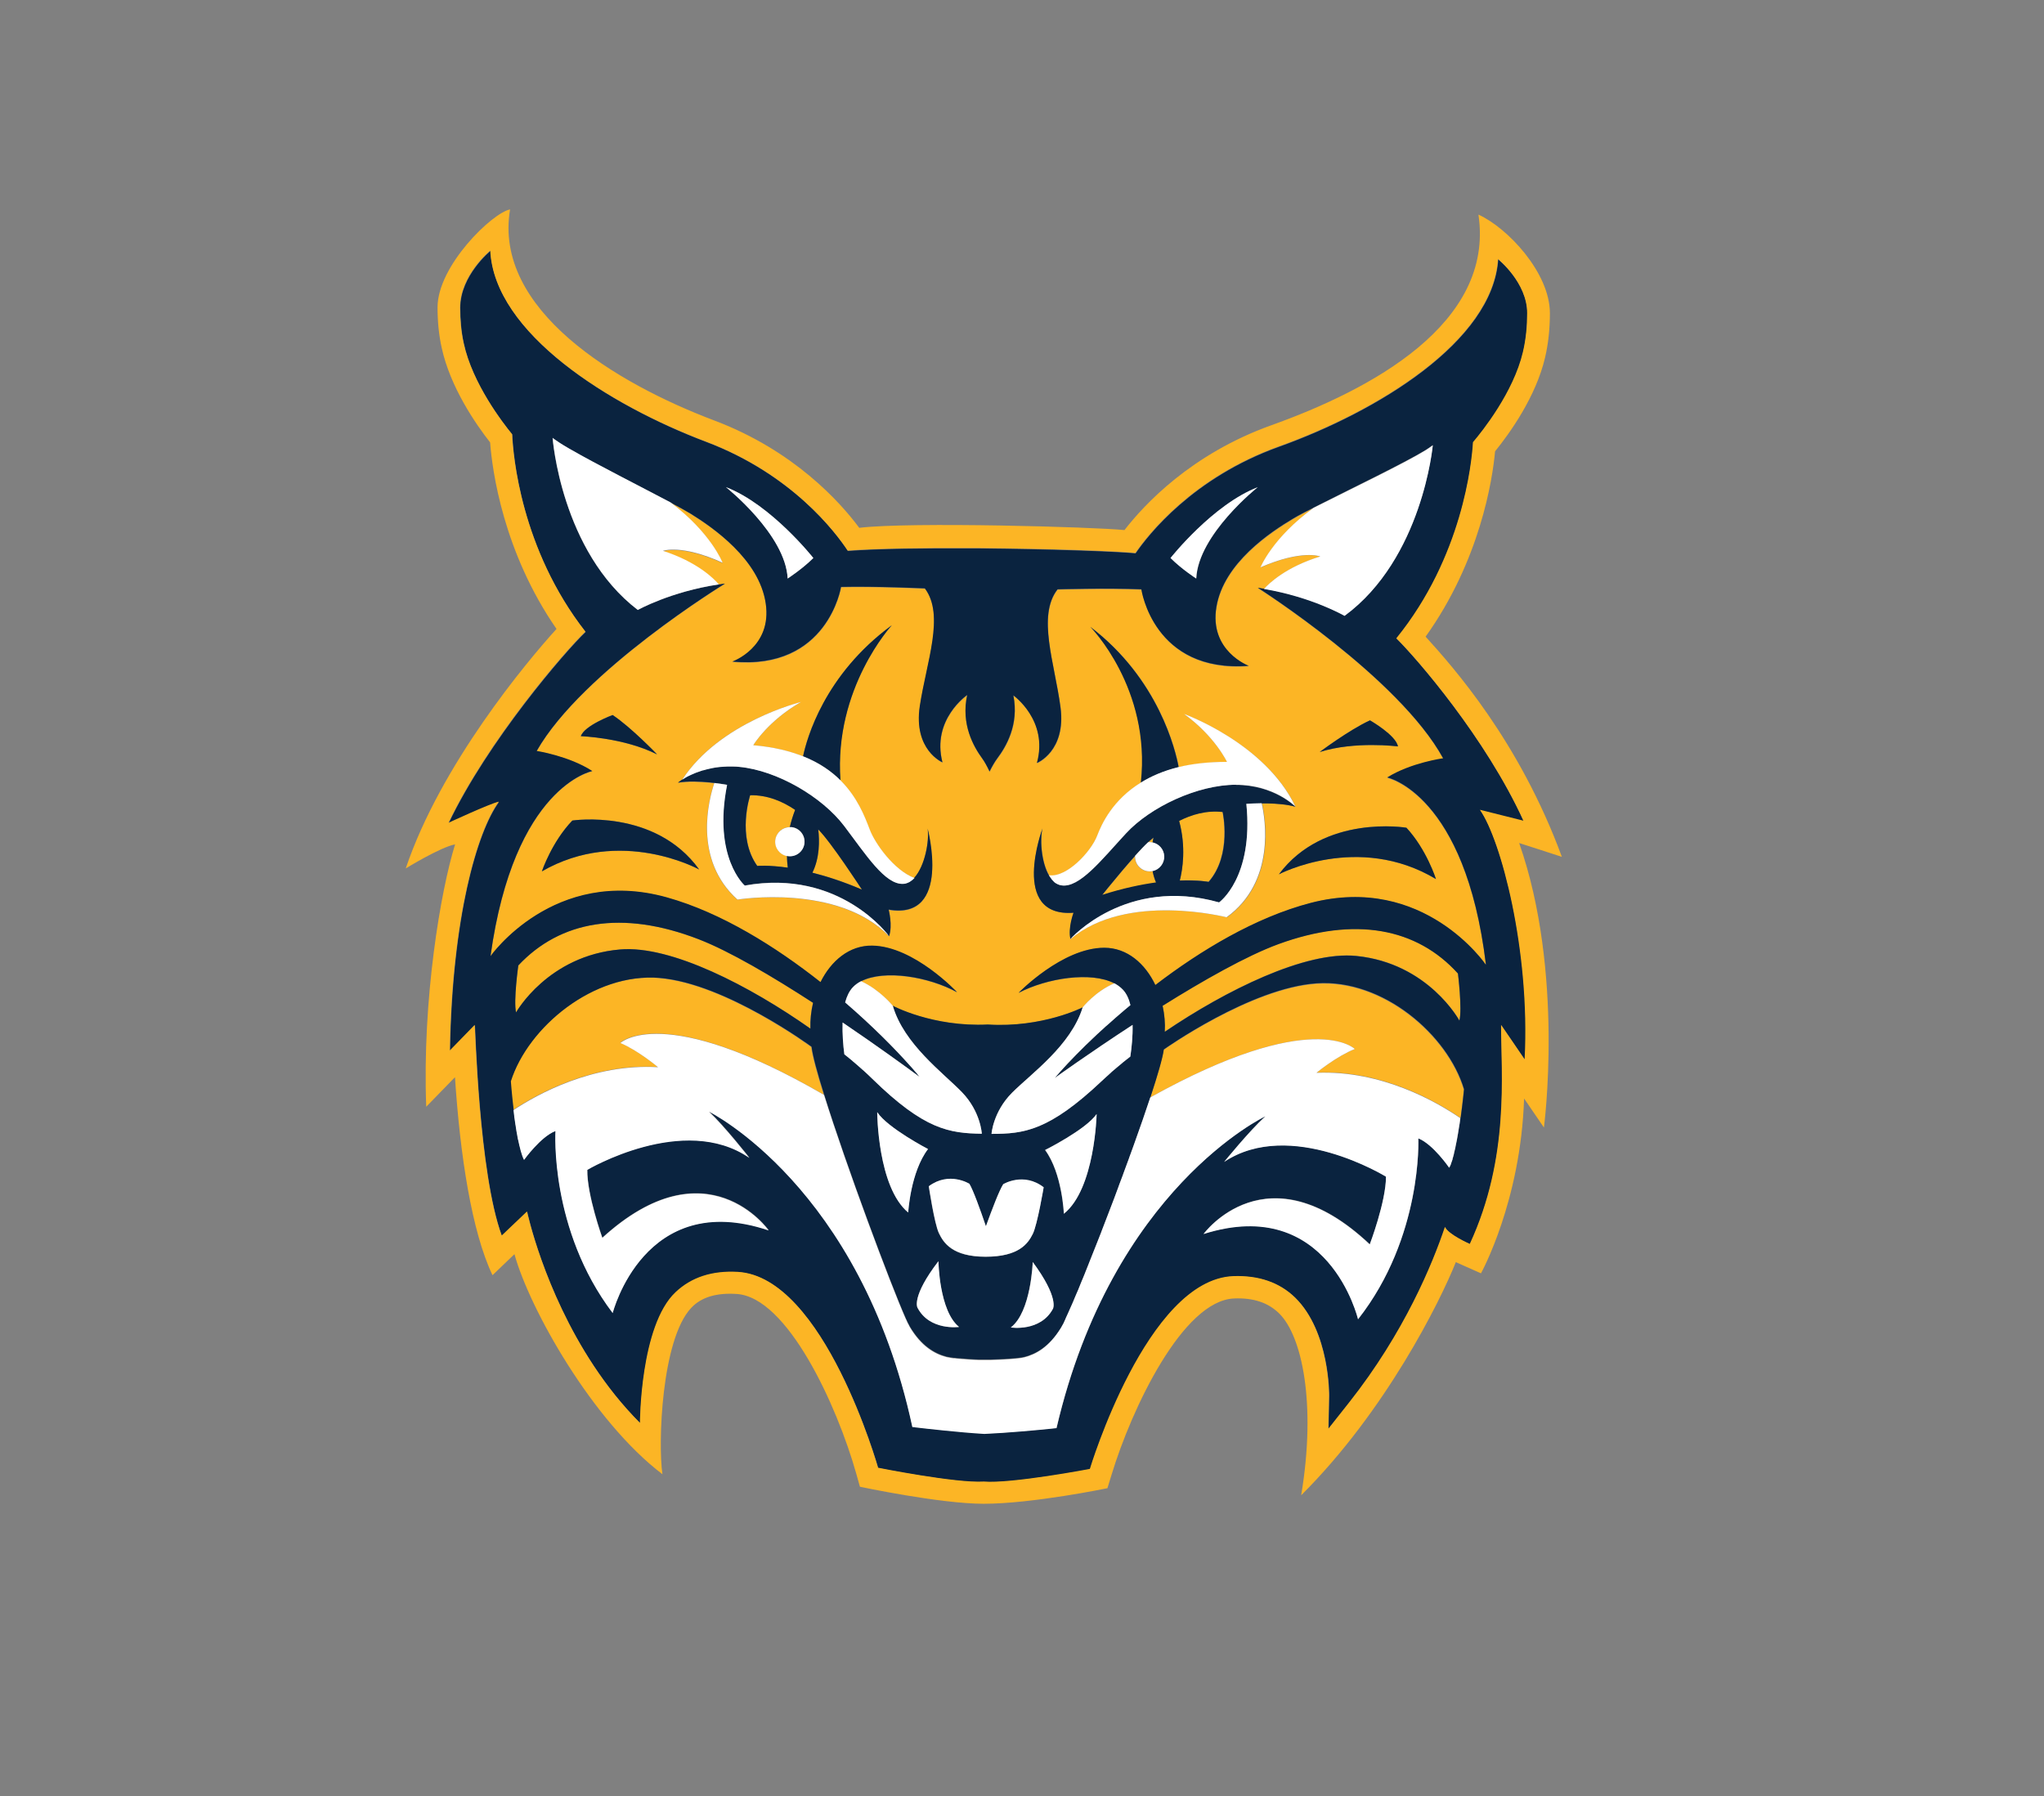
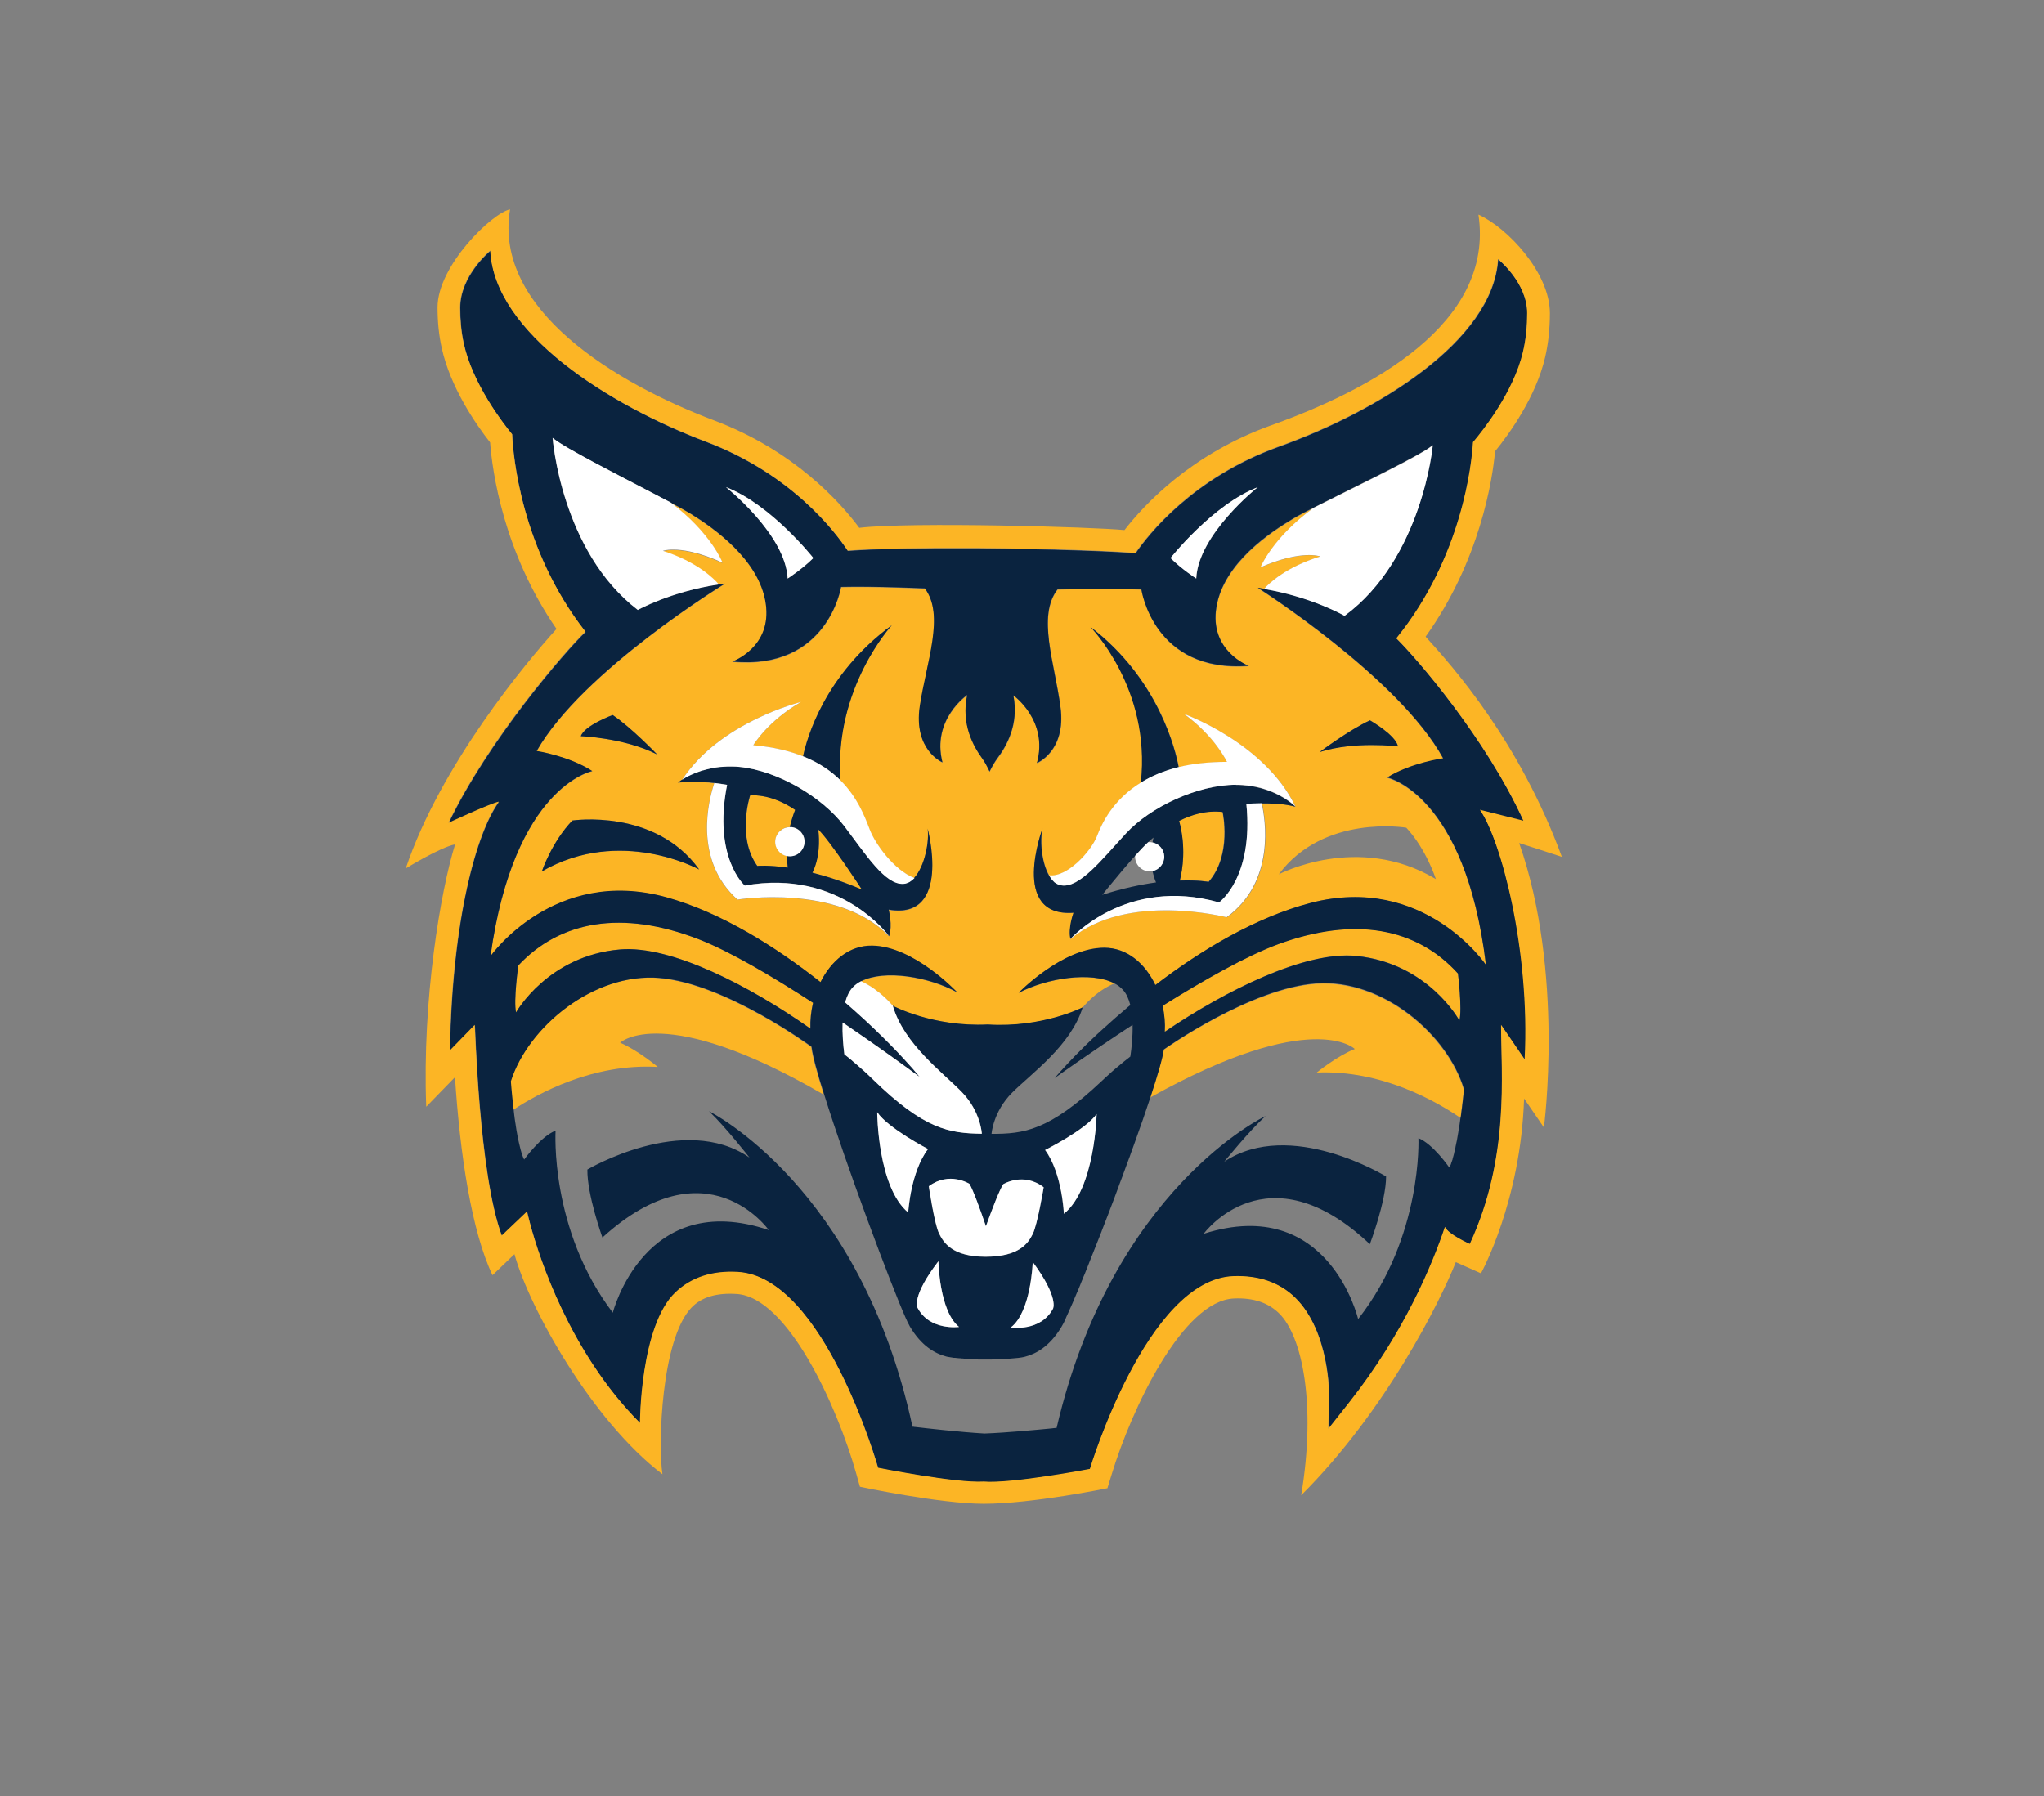
<svg xmlns="http://www.w3.org/2000/svg" viewBox="76.2 85.8 153.6 135" version="1.1" id="Layer_1" style="max-height: 500px" width="153.6" height="135">
  <rect x="76.2" y="85.8" width="153.6" height="135" fill="#808080" stroke="none" />
  <defs>
    <style>
      .st0 {
        fill: #fcb525;
      }

      .st1 {
        fill: #fff;
      }

      .st2 {
        fill: #0a233f;
      }
    </style>
  </defs>
  <g>
    <path d="M178.13,157.64c5.42.55,7.74,4.86,7.74,4.86.22-.88-.11-3.54-.11-3.54-3.1-3.43-7.74-4.31-13.49-2.21-2.38.87-5.67,2.74-8.71,4.64.14.64.2,1.3.16,1.95,4.59-3.11,10.57-6.09,14.4-5.7Z" class="st0" />
    <path d="M157.78,164.36c-1.02,1-1.82,1.86-2.32,2.46.51-.6,1.3-1.46,2.32-2.46Z" class="st0" />
    <path d="M180.45,144.26c1.77-1.11,4.2-1.44,4.2-1.44-3.32-6.08-13.93-12.82-13.93-12.82.16.02.32.05.48.08,0,0-.01,0-.02,0,.37-.41,1.65-1.66,4.24-2.45,0,0-1.36-.54-4.49.82,0,0,.9-2.23,3.99-4.47.15-.08.31-.16.48-.24-.9.45-1.63.83-2.03,1.07-1.66,1-5.2,3.32-5.75,6.63-.55,3.32,2.43,4.43,2.43,4.43-7.19.55-8.07-5.75-8.07-5.75-2.54-.11-6.3,0-6.3,0-1.55,1.99-.22,5.53.22,8.85.44,3.32-1.77,4.2-1.77,4.2.89-3.21-1.77-5.08-1.77-5.08.44,2.21-.55,3.87-1.22,4.75-.18.24-.38.59-.57.97-.18-.38-.37-.73-.55-.98-.65-.89-1.61-2.57-1.13-4.77,0,0-2.69,1.83-1.86,5.06,0,0-2.19-.92-1.7-4.23.5-3.31,1.89-6.82.38-8.84,0,0-3.76-.18-6.3-.11,0,0-.99,6.29-8.17,5.61,0,0,3-1.05,2.51-4.38-.5-3.33-3.99-5.71-5.63-6.73-1.24-.77-5.87-3.06-8.57-4.57,2.01,1.12,5.08,2.67,7.04,3.72,3.06,2.29,3.91,4.53,3.91,4.53-3.11-1.41-4.48-.89-4.48-.89,2.57.83,3.83,2.1,4.2,2.52.15-.02.31-.05.46-.07,0,0-10.73,6.56-14.15,12.58,0,0,2.43.37,4.18,1.51,0,0-5.88,1.11-7.65,13.91,0,0,4.76-6.77,13.24-4.42,4.13,1.15,8.2,3.72,11.56,6.37.79-1.59,2.16-2.77,3.89-2.74,3.16.06,6.37,3.5,6.37,3.5-2.14-1.17-5.45-1.72-7.2-.83,1.42.65,2.37,1.84,2.37,1.84,0,0,3,1.61,7.14,1.41,4.11.26,7.13-1.29,7.13-1.29,0,0,.93-1.2,2.38-1.81-1.74-.9-5.04-.4-7.19.72,0,0,3.28-3.39,6.44-3.39,1.73,0,3.08,1.2,3.84,2.8,3.4-2.6,7.53-5.09,11.67-6.17,8.51-2.21,13.16,4.64,13.16,4.64-1.55-12.82-7.41-14.04-7.41-14.04ZM119.84,141.13c.28-.81,2.39-1.59,2.39-1.59,1.41.94,3.34,2.96,3.34,2.96-2.49-1.26-5.73-1.37-5.73-1.37ZM116.92,151.29s.74-2.21,2.29-3.82c0,0,6.22-.94,9.53,3.68,0,0-5.91-3.26-11.82.14ZM142.98,154.18s.32,1.18.03,2c-3.84-3.99-11.4-2.76-11.4-2.76-3.36-3.02-2.15-7.54-1.74-8.76.56.07.96.14.96.14,0,0-2.22-.41-3.68-.16,0,0,.13-.11.36-.26-.02.01-.04.03-.06.04,2.83-4.37,8.93-5.85,8.93-5.85-2.5,1.44-3.58,3.24-3.58,3.24,1.5.13,2.72.43,3.74.84.27-1.29,1.58-6.12,6.67-9.85,0,0-4.36,4.73-3.86,11.66,1.24,1.24,1.8,2.66,2.19,3.69.39,1.04,1.82,3.06,3.36,3.64.8-.87,1.14-2.79,1-3.69,0,0,1.85,6.91-2.93,6.09ZM179.15,139.94s1.96,1.12,2.1,1.96c0,0-3.22-.42-5.88.42,0,0,2.24-1.68,3.78-2.38ZM168.37,154.74s-7.48-1.93-11.72,1.64c-.2-.84.23-1.98.23-1.98-4.84.36-2.33-6.34-2.33-6.34-.21.82-.09,2.54.5,3.54,1.33.17,3.15-1.78,3.61-2.99.33-.87,1.16-2.67,3.29-3.99.78-7.09-3.8-11.7-3.8-11.7,5.15,3.92,6.41,9.31,6.64,10.55,1.03-.25,2.23-.4,3.63-.39,0,0-.88-1.91-3.22-3.6,0,0,6.07,2.17,8.36,6.95-1.26-.35-3.16-.24-3.58-.21.17-.01.56-.04,1.06-.04.27,1.19,1.06,5.89-2.64,8.57ZM172.29,151.52c3.39-4.56,9.59-3.51,9.59-3.51,1.52,1.64,2.22,3.86,2.22,3.86-5.85-3.51-11.82-.35-11.82-.35Z" class="st0" />
    <path d="M155.2,151.86c-.06-.08-.11-.17-.16-.26,0,0,0,0-.01,0,.05.09.11.18.18.26Z" class="st0" />
    <path d="M169.92,146.21s-.06,0-.06,0c0,0,.02,0,.06,0Z" class="st0" />
    <path d="M185.78,170.94c-.06.36-.12.72-.2,1.05.07-.33.14-.69.2-1.05Z" class="st0" />
    <path d="M175.14,159.74c-4.97.33-11.5,4.97-11.5,4.97-.1.67-.47,1.95-1,3.57,12.19-6.8,15.37-3.64,15.37-3.64-1.36.54-2.86,1.77-2.86,1.77,4.9-.21,9.04,2.2,10.8,3.41.16-1.16.25-2.12.25-2.12-1.22-4.09-6.08-8.29-11.06-7.96Z" class="st0" />
    <path d="M159.92,175.83c-.32.85-.65,1.69-.96,2.5.32-.81.64-1.65.96-2.5Z" class="st0" />
    <path d="M158.62,179.2c-.21.52-.41,1.03-.6,1.51.19-.48.39-.99.6-1.51Z" class="st0" />
    <path d="M139.52,162.64c2.57,1.74,4.69,3.28,5.46,3.85-.78-.57-2.89-2.11-5.46-3.85h0Z" class="st0" />
-     <path d="M119.49,119.8c-.17-.1-.34-.19-.49-.28.15.09.32.18.49.28Z" class="st0" />
    <path d="M119.55,119.84s-.04-.02-.06-.04c.02.01.04.02.06.04Z" class="st0" />
    <path d="M128.67,156.38c-5.71-2.2-10.37-1.39-13.52,1.98,0,0-.38,2.65-.17,3.53,0,0,2.4-4.27,7.82-4.73,3.84-.33,9.77,2.76,14.3,5.95-.02-.65.04-1.3.2-1.94-3.01-1.95-6.26-3.88-8.63-4.79Z" class="st0" />
    <path d="M149.97,188.02c.07,0,.13,0,.19,0,0,0,.01,0,.02,0,0,0,0,0,.01,0,.09,0,.19,0,.29,0-.11,0-.21,0-.31,0-.07,0-.13,0-.21,0Z" class="st0" />
    <path d="M125.75,159.31c-4.97-.42-9.91,3.7-11.19,7.77,0,0,.07.97.21,2.13,1.78-1.18,5.96-3.51,10.86-3.22,0,0-1.48-1.25-2.83-1.82,0,0,3.23-3.11,15.3,3.9-.51-1.62-.86-2.92-.94-3.58,0,0-6.44-4.75-11.41-5.17Z" class="st0" />
    <path d="M137.25,151.39c1.07.27,2.31.66,3.72,1.27,0,0-2.31-3.56-3.28-4.52.1.85.11,2.13-.44,3.25Z" class="st0" />
    <path d="M133.11,150.89s.83-.08,2.29.13c-.03-.25-.06-.55-.06-.89-.55-.11-.94-.63-.87-1.2.06-.56.54-.97,1.09-.97.09-.41.22-.85.4-1.29-.92-.62-2.06-1.13-3.38-1.1,0,0-1.03,3.12.54,5.32Z" class="st0" />
-     <path d="M162.63,151.3c-.61.02-1.12-.45-1.14-1.06,0-.04,0-.07,0-.11.36-.4.7-.76.98-1.02.02,0,.05-.01.07-.01.09,0,.18,0,.27.03.02-.13.04-.25.07-.36-.05.04-.09.07-.13.11-1.04.83-3.73,4.21-3.73,4.21,1.56-.5,2.93-.78,4.06-.94-.12-.28-.21-.57-.26-.86-.06.01-.12.02-.19.03Z" class="st0" />
    <path d="M164.8,147.49c.54,1.97.26,3.66.05,4.48,1.4-.05,2.16.1,2.16.1,1.78-2.04,1.05-5.25,1.05-5.25-1.22-.14-2.34.19-3.27.67Z" class="st0" />
  </g>
  <g>
    <path d="M190.7,147.51c-2.84-6.23-8.05-12.23-9.55-13.71,4.97-6.14,5.67-13.21,5.76-14.74.7-.82,3.05-3.75,3.75-6.77.23-1,.32-2.01.32-2.93,0-2.31-2.19-4.06-2.19-4.06-.4,6.18-9.13,11.45-16.47,14.08-6.49,2.33-9.84,6.64-10.78,8.01-1.55-.15-6.61-.32-11.72-.37-.18,0-.35,0-.53,0-3.55-.02-7.07.02-9.37.19-.91-1.38-4.19-5.75-10.64-8.19-7.3-2.76-15.92-8.17-16.22-14.36,0,0-2.27,1.85-2.27,4.28,0,.85.07,1.77.27,2.68.65,3.03,2.95,6,3.64,6.84.06,1.53.64,8.62,5.51,14.84-1.53,1.46-7.34,8.19-10.29,14.37,0,0,3.07-1.43,3.78-1.59-1.64,2.24-3.51,8.66-3.68,18.7l1.87-1.92c.03-.12.29,11.13,2.03,15.83l1.9-1.81s1.23,5.89,5.01,11.59c.98,1.48,2.13,2.95,3.48,4.3,0,0,.02-7.31,2.67-9.82,1.19-1.12,2.76-1.64,4.68-1.53,6.48.37,10.54,14.72,10.54,14.72,0,0,5.84,1.16,7.94,1.04,2.1.17,7.98-.95,7.98-.95,0,0,4.29-14.23,10.77-14.49,1.92-.08,3.48.47,4.65,1.61,2.61,2.56,2.55,7.33,2.55,7.37l-.05,2.49,1.55-1.96c4.17-5.27,6.3-10.49,7.21-13.21.25.57,1.87,1.28,1.87,1.28,3.01-6.51,2.35-12.77,2.35-16.46,0,0,1.79,2.62,1.79,2.62.43-8.26-1.81-16.57-3.36-18.76.7.17,3.27.82,3.27.82ZM170.73,122.41s-4.48,3.55-4.63,6.87c0,0-1.08-.7-1.93-1.54,0,0,3.17-4.02,6.57-5.33ZM137.32,127.74c-.85.85-1.93,1.54-1.93,1.54-.15-3.32-4.64-6.87-4.64-6.87,3.4,1.31,6.57,5.33,6.57,5.33ZM185.95,169.82s-.01.1-.02.14c-.01.1-.03.2-.04.29,0,.06-.02.11-.03.17-.02.15-.05.29-.07.44,0,.02,0,.05-.01.07-.06.36-.12.72-.2,1.05,0,0,0,.01,0,.02-.03.16-.07.32-.11.46,0,.01,0,.02,0,.03-.04.14-.07.28-.11.4,0,0,0,.02,0,.03-.04.12-.08.24-.12.34,0,0,0,.01,0,.02-.04.1-.09.2-.13.27,0,0-1.22-1.77-2.32-2.21,0,0,.33,7.41-4.53,13.6,0,0-2.21-9.4-11.61-6.41,0,0,4.75-6.52,12.49.78,0,0,1.22-3.21,1.22-5.09,0,0-7.19-4.42-12.16-1.11,0,0,1.88-2.32,3.1-3.43,0,0-11.5,5.42-15.7,23.44,0,0-.01,0-.04,0-.06,0-.19.02-.37.04-.95.09-3.34.32-4.98.38h0s-.02,0-.03,0h-.02c-1.77-.1-4.41-.4-5.17-.49-.06,0-.11-.01-.15-.02-.04,0-.07,0-.07,0-3.89-18.09-15.29-23.71-15.29-23.71,1.2,1.13,3.04,3.48,3.04,3.48-4.92-3.4-12.18.9-12.18.9-.03,1.88,1.13,5.11,1.13,5.11,7.86-7.16,12.5-.56,12.5-.56-9.34-3.15-11.72,6.21-11.72,6.21-4.76-6.27-4.3-13.68-4.3-13.68-1.11.42-2.36,2.17-2.36,2.17-.04-.07-.08-.17-.12-.27,0-.01,0-.02-.01-.03-.04-.1-.07-.2-.1-.32,0-.02-.01-.04-.02-.06-.03-.11-.06-.23-.09-.36,0-.03-.01-.05-.02-.08-.03-.13-.06-.26-.09-.4,0-.03-.01-.05-.02-.08-.03-.15-.05-.3-.08-.45,0-.03-.01-.07-.02-.1-.02-.15-.05-.3-.07-.46,0-.04-.01-.08-.02-.12-.02-.14-.04-.27-.06-.41,0-.05-.01-.11-.02-.16-.02-.12-.03-.23-.04-.35,0-.03,0-.07-.01-.1,0,0,0,0,0,0-.14-1.16-.21-2.13-.21-2.13,1.29-4.07,6.22-8.19,11.19-7.77,4.97.42,11.41,5.17,11.41,5.17.08.67.43,1.96.94,3.58,0,0,0,0,0,0,1.66,5.33,5,14.27,6.14,16.83.01.03.02.06.04.08.03.06.05.11.07.16.02.04.04.08.06.12.02.03.03.07.05.09.03.06.06.12.08.16.86,1.45,1.85,2.02,2.73,2.26.07.02.16.04.26.05,0,0,0,0,0,0,.09.02.2.03.31.05.03,0,.06,0,.08,0,.09.01.18.02.28.03.08,0,.16.01.24.02.05,0,.1,0,.15.01.13,0,.26.02.39.03,0,0,0,0,0,0,.26.02.52.03.77.04.03,0,.05,0,.08,0,.05,0,.09,0,.14,0,.07,0,.14,0,.21,0,.1,0,.2,0,.31,0,.02,0,.03,0,.05,0,.02,0,.04,0,.07,0,.92-.03,2.05-.08,2.54-.2.88-.22,1.88-.78,2.76-2.21.02-.04.06-.1.09-.16.01-.02.02-.05.04-.07.02-.05.05-.1.08-.15.02-.03.03-.07.05-.11.03-.06.06-.13.09-.2.02-.04.03-.07.05-.12.05-.11.1-.22.16-.35.02-.05.05-.11.07-.16.04-.09.08-.18.12-.27.03-.06.06-.13.09-.2.04-.09.08-.19.12-.28.03-.07.06-.14.09-.22.05-.11.1-.23.15-.35.03-.06.05-.12.08-.18.08-.18.15-.37.23-.57.02-.05.05-.11.07-.17.06-.16.13-.32.2-.48.02-.06.05-.12.07-.18.07-.18.15-.36.22-.55.02-.04.03-.08.05-.13.19-.48.39-.99.6-1.51,0-.02.01-.03.02-.05.1-.25.2-.5.3-.76,0-.02.02-.04.02-.06.32-.81.64-1.65.96-2.5.01-.04.03-.08.04-.11.09-.23.18-.47.26-.7.02-.06.04-.11.06-.17.09-.25.18-.49.28-.74l.03-.09c.1-.26.19-.51.28-.76.04-.12.09-.23.13-.35.05-.13.1-.26.14-.39.05-.15.11-.29.16-.44.03-.08.06-.17.09-.25.46-1.27.88-2.48,1.23-3.55,0,0,0,0,0,0,.53-1.62.91-2.9,1-3.57,0,0,6.52-4.64,11.5-4.97,4.97-.33,9.84,3.87,11.06,7.96,0,0-.09.96-.25,2.12,0,0,0,0,0,0ZM137.1,163.11c-4.53-3.19-10.47-6.28-14.3-5.95-5.43.46-7.82,4.73-7.82,4.73-.2-.89.17-3.53.17-3.53,3.16-3.37,7.81-4.18,13.52-1.98,2.37.91,5.62,2.84,8.63,4.79-.15.64-.22,1.3-.2,1.94ZM155.32,184.16c-.94,1.76-3.16,1.41-3.16,1.41,1.52-1.17,1.64-4.91,1.64-4.91,1.99,2.69,1.52,3.51,1.52,3.51ZM154.74,172.23s3.04-1.52,3.86-2.69c0,0-.12,5.62-2.46,7.49,0,0-.12-3.04-1.41-4.79ZM153.8,178.55c-.35.7-1.03,1.71-3.54,1.71s-3.17-1.06-3.51-1.77c-.34-.71-.76-3.52-.76-3.52,1.54-1.14,3.05-.18,3.05-.18.29.48.8,1.9,1.24,3.19.46-1.28,1-2.69,1.3-3.16,0,0,1.52-.93,3.04.23,0,0-.47,2.81-.82,3.51ZM146.72,180.59s.05,3.74,1.55,4.94c0,0-2.23.31-3.13-1.46,0,0-.45-.83,1.58-3.48ZM144.45,176.93c-2.31-1.91-2.33-7.53-2.33-7.53.8,1.18,3.81,2.76,3.81,2.76-1.32,1.73-1.49,4.77-1.49,4.77ZM163.56,161.4c3.04-1.9,6.33-3.77,8.71-4.64,5.75-2.1,10.39-1.22,13.49,2.21,0,0,.33,2.65.11,3.54,0,0-2.32-4.31-7.74-4.86-3.83-.39-9.82,2.59-14.4,5.7.04-.65-.02-1.3-.16-1.95ZM187.85,158.3s-4.64-6.86-13.16-4.64c-4.15,1.08-8.27,3.57-11.67,6.17-.76-1.6-2.11-2.8-3.84-2.8-3.16,0-6.44,3.39-6.44,3.39,2.15-1.12,5.45-1.62,7.19-.72.25.13.47.29.65.49.27.29.44.69.56,1.15,0,0,0,0,0,0-.12.1-.25.2-.37.31-.01.01-.02.02-.03.03-.48.4-.93.8-1.36,1.19-.04.04-.08.08-.13.11-.05.05-.1.09-.15.14-.12.11-.24.22-.35.32-.03.03-.06.06-.1.09-.13.12-.26.25-.39.37-.02.02-.03.03-.05.05-.14.13-.28.27-.41.39,0,0-.01.01-.02.02-1.02,1-1.81,1.86-2.32,2.46,0,0,2.56-1.84,5.85-3.99h0c.02.85-.07,1.72-.17,2.38,0,0,0,0,0,0-.19.15-.38.3-.56.44-.03.03-.06.05-.09.08-.26.21-.51.42-.75.63-.02.02-.04.04-.06.06-.24.21-.47.42-.68.62-3.98,3.76-5.86,3.98-8.29,3.98,0,0,.11-1.66,1.55-3.1,1.44-1.44,4.42-3.54,5.3-6.41,0,0-3.02,1.55-7.13,1.29-4.13.2-7.14-1.41-7.14-1.41.83,2.89,3.78,5.04,5.2,6.5,1.41,1.46,1.49,3.12,1.49,3.12-2.43-.04-4.31-.3-8.22-4.12-.21-.21-.44-.42-.68-.64-.02-.01-.03-.03-.05-.04-.24-.22-.5-.44-.77-.67-.01,0-.02-.02-.03-.03-.18-.16-.38-.32-.58-.47,0,0,0,0,0,0-.08-.67-.16-1.54-.13-2.39h0c2.57,1.74,4.69,3.28,5.46,3.85,0,0,.02.01.03.02.05.04.09.06.12.09.01.01.03.02.04.03.02.01.03.02.05.03.05.04.08.06.08.06-.07-.08-.14-.17-.21-.26-.07-.08-.14-.16-.21-.24-.01-.01-.02-.02-.03-.04-.08-.09-.16-.19-.25-.28,0,0-.01-.01-.02-.02-1.09-1.22-2.78-2.95-4.87-4.75,0,0,0,0,0,0,.12-.46.31-.85.58-1.14.17-.18.39-.34.63-.46,1.75-.89,5.06-.34,7.2.83,0,0-3.22-3.45-6.37-3.5-1.73-.03-3.1,1.15-3.89,2.74-3.36-2.65-7.44-5.22-11.56-6.37-8.47-2.36-13.24,4.42-13.24,4.42,1.77-12.8,7.65-13.91,7.65-13.91-1.75-1.14-4.18-1.51-4.18-1.51,3.42-6.02,14.15-12.58,14.15-12.58-.16.02-.31.04-.46.07,0,0,0,0,0,0-3.63.54-6.09,1.92-6.09,1.92-5.78-4.41-6.41-12.94-6.41-12.94.05.04.12.1.2.15.02.01.04.03.06.04.08.05.16.11.25.17.04.02.08.05.11.07.06.04.13.08.2.13.1.06.21.13.32.19.04.02.08.05.12.07,2.57,1.48,7.8,4.06,9.13,4.88,1.64,1.02,5.14,3.41,5.63,6.73.5,3.32-2.51,4.38-2.51,4.38,7.18.68,8.17-5.61,8.17-5.61,2.55-.06,6.3.11,6.3.11,1.51,2.01.12,5.53-.38,8.84-.5,3.31,1.7,4.23,1.7,4.23-.83-3.22,1.86-5.06,1.86-5.06-.48,2.2.48,3.88,1.13,4.77.18.24.37.6.55.98.19-.38.39-.73.57-.97.66-.88,1.66-2.54,1.22-4.75,0,0,2.65,1.88,1.77,5.08,0,0,2.21-.88,1.77-4.2-.44-3.32-1.77-6.86-.22-8.85,0,0,3.76-.11,6.3,0,0,0,.89,6.3,8.07,5.75,0,0-2.99-1.11-2.43-4.43.55-3.32,4.09-5.64,5.75-6.63.39-.24,1.12-.62,2.03-1.07,2.5-1.27,6.32-3.11,7.91-4.07,0,0,.02-.01.03-.02.11-.07.2-.13.29-.19.01,0,.03-.02.04-.03.08-.06.15-.11.21-.15,0,0-.77,8.51-6.63,12.82,0,0-2.44-1.42-6.04-2.02-.16-.03-.32-.05-.48-.08,0,0,10.61,6.75,13.93,12.82,0,0-2.43.33-4.2,1.44,0,0,5.86,1.22,7.41,14.04Z" class="st2" />
    <path d="M161.94,144.62c.76-.47,1.7-.88,2.83-1.16-.23-1.24-1.49-6.63-6.64-10.55,0,0,4.58,4.61,3.8,11.7Z" class="st2" />
-     <path d="M172.29,151.52s5.97-3.16,11.82.35c0,0-.7-2.22-2.22-3.86,0,0-6.2-1.05-9.59,3.51Z" class="st2" />
    <path d="M143.22,132.79c-5.09,3.73-6.4,8.56-6.67,9.85,1.21.48,2.12,1.12,2.81,1.81-.5-6.94,3.86-11.66,3.86-11.66Z" class="st2" />
    <path d="M119.21,147.47c-1.55,1.61-2.29,3.82-2.29,3.82,5.91-3.41,11.82-.14,11.82-.14-3.32-4.62-9.53-3.68-9.53-3.68Z" class="st2" />
    <path d="M144.91,151.78s0,0,0,0c0,0-.01.01-.02.02-.05.05-.1.1-.15.14-.02.02-.04.03-.06.04-.05.03-.09.07-.14.1-.04.02-.08.04-.11.05-.03.01-.07.03-.1.04-.08.02-.16.04-.24.05-1.38.1-2.83-2.2-4.47-4.36-1.64-2.16-5.01-4.15-7.87-4.43-.24-.02-.48-.03-.7-.03-.05,0-.11,0-.16,0-.22,0-.43.02-.64.04,0,0,0,0,0,0-.2.02-.4.06-.58.09-.04,0-.09.02-.13.03-.18.04-.35.08-.51.13,0,0-.02,0-.03,0-.15.05-.3.1-.43.15-.04.01-.07.03-.11.04-.13.05-.26.11-.37.16-.02,0-.04.02-.06.03-.09.05-.18.09-.26.13-.03.02-.07.04-.1.06-.06.03-.11.07-.16.1-.24.15-.36.26-.36.26,1.46-.26,3.68.16,3.68.16-1.09,5.48,1.33,7.57,1.33,7.57,7.17-1.3,10.85,3.81,10.85,3.81.28-.82-.03-2-.03-2,4.78.82,2.93-6.09,2.93-6.09.14.9-.2,2.82-1,3.69ZM133.11,150.89c-1.58-2.2-.54-5.32-.54-5.32,1.32-.03,2.47.48,3.38,1.1-.17.44-.3.87-.4,1.29.04,0,.09,0,.14,0,.6.07,1.04.62.96,1.22-.07.6-.62,1.04-1.22.96-.03,0-.06-.01-.09-.02,0,.35.03.64.06.89-1.47-.21-2.29-.13-2.29-.13ZM137.25,151.39c.55-1.12.54-2.4.44-3.25.97.96,3.28,4.52,3.28,4.52-1.4-.6-2.65-1-3.72-1.27Z" class="st2" />
    <path d="M169.08,144.78c-2.88,0-6.42,1.66-8.26,3.65-1.84,1.99-3.5,4.14-4.87,3.91-.09-.02-.18-.05-.26-.08-.02,0-.04-.02-.06-.03-.06-.04-.13-.08-.19-.12-.01-.01-.03-.02-.04-.04-.06-.06-.12-.12-.18-.19,0,0-.01-.02-.02-.02-.73-.93-.89-2.91-.66-3.8,0,0-2.5,6.7,2.33,6.34,0,0-.43,1.15-.23,1.98,0,0,4.16-4.74,11.17-2.75,0,0,2.6-1.85,2.05-7.41,0,0,.02,0,.06,0,.01,0,.02,0,.03,0,.43-.03,2.33-.14,3.58.21,0,0-1.58-1.63-4.46-1.63ZM159.02,153.07s2.69-3.38,3.73-4.21c.04-.03.09-.07.13-.11-.02.11-.05.23-.07.36.48.1.85.52.87,1.03.02.54-.35,1.01-.87,1.12.06.29.14.58.26.86-1.14.16-2.5.44-4.06.94ZM167.02,152.08s-.76-.15-2.16-.1c.21-.82.48-2.51-.05-4.48.93-.47,2.05-.81,3.27-.67,0,0,.73,3.21-1.05,5.25Z" class="st2" />
    <path d="M181.25,141.9c-.14-.84-2.1-1.96-2.1-1.96-1.54.7-3.78,2.38-3.78,2.38,2.66-.84,5.88-.42,5.88-.42Z" class="st2" />
    <path d="M122.24,139.54s-2.12.78-2.39,1.59c0,0,3.24.11,5.73,1.37,0,0-1.93-2.02-3.34-2.96Z" class="st2" />
  </g>
  <g>
    <path d="M146,174.96s.42,2.82.76,3.52c.34.71,1,1.77,3.51,1.77s3.19-1,3.54-1.71c.35-.7.82-3.51.82-3.51-1.52-1.17-3.04-.23-3.04-.23-.3.47-.84,1.89-1.3,3.16-.44-1.29-.95-2.7-1.24-3.19,0,0-1.51-.96-3.05.18Z" class="st1" />
    <path d="M158.6,169.54c-.82,1.17-3.86,2.69-3.86,2.69,1.29,1.75,1.41,4.79,1.41,4.79,2.34-1.87,2.46-7.49,2.46-7.49Z" class="st1" />
    <path d="M152.17,185.57s2.22.35,3.16-1.41c0,0,.47-.82-1.52-3.51,0,0-.12,3.74-1.64,4.91Z" class="st1" />
-     <path d="M159.68,166.42s.04-.04.06-.06c.24-.2.49-.42.75-.63.03-.03.06-.05.09-.08.18-.15.37-.29.56-.44,0,0,0,0,0,0,.1-.67.19-1.53.17-2.38h0c-3.29,2.14-5.85,3.99-5.85,3.99.5-.6,1.3-1.46,2.32-2.46,0,0,.01-.01.02-.02.13-.13.27-.26.41-.39.02-.02.03-.03.05-.05.13-.12.26-.24.39-.37.03-.03.06-.06.1-.09.11-.11.23-.21.35-.32.05-.05.1-.09.15-.14.04-.04.08-.08.13-.11.43-.39.89-.79,1.36-1.19.01-.01.02-.02.04-.03.12-.1.24-.2.37-.31,0,0,0,0,0,0-.11-.46-.29-.86-.56-1.15-.18-.19-.4-.35-.65-.49-1.45.62-2.38,1.81-2.38,1.81-.88,2.87-3.87,4.98-5.3,6.41-1.44,1.44-1.55,3.1-1.55,3.1,2.43,0,4.31-.22,8.29-3.98.21-.2.44-.4.68-.62Z" class="st1" />
    <path d="M175.42,127.62c-2.59.79-3.88,2.04-4.24,2.45,0,0,.01,0,.02,0,3.61.61,6.04,2.02,6.04,2.02,5.86-4.31,6.63-12.82,6.63-12.82-.06.05-.13.1-.21.15-.01,0-.03.02-.04.03-.09.06-.18.12-.29.19,0,0-.02.01-.03.02-1.59.97-5.41,2.81-7.91,4.07-.16.08-.32.16-.48.24-3.09,2.24-3.99,4.47-3.99,4.47,3.13-1.36,4.49-.82,4.49-.82Z" class="st1" />
    <path d="M142.12,169.4s.02,5.62,2.33,7.53c0,0,.17-3.04,1.49-4.77,0,0-3.02-1.57-3.81-2.76Z" class="st1" />
    <path d="M148.27,185.53c-1.5-1.2-1.55-4.94-1.55-4.94-2.04,2.65-1.58,3.48-1.58,3.48.91,1.77,3.13,1.46,3.13,1.46Z" class="st1" />
-     <path d="M175.15,166.41s1.5-1.23,2.86-1.77c0,0-3.17-3.16-15.37,3.64,0,0,0,0,0,0-.35,1.06-.77,2.27-1.23,3.55-.03.08-.06.16-.09.25-.05.15-.11.29-.16.44-.05.13-.1.26-.14.39-.04.12-.09.23-.13.35-.09.25-.19.51-.28.76l-.03.09c-.09.24-.18.49-.28.74-.02.06-.04.11-.06.17-.09.23-.18.47-.26.7-.01.04-.03.08-.04.11-.32.85-.65,1.69-.96,2.5,0,.02-.02.04-.02.06-.1.26-.2.51-.3.76,0,.02-.01.03-.02.05-.21.52-.41,1.03-.6,1.51-.02.04-.03.09-.05.13-.08.19-.15.37-.22.55-.02.06-.05.12-.07.18-.07.17-.13.33-.2.48-.02.06-.05.11-.07.17-.08.2-.16.39-.23.57-.03.06-.05.12-.08.18-.05.12-.1.24-.15.35-.03.08-.06.15-.09.22-.04.1-.08.19-.12.28-.03.07-.06.13-.09.2-.04.09-.08.18-.12.27-.02.05-.05.11-.07.16-.05.12-.11.24-.16.35-.02.04-.04.08-.05.12-.03.07-.06.14-.09.2-.02.04-.03.07-.05.11-.03.06-.05.11-.08.15-.01.02-.03.05-.04.07-.03.06-.06.12-.09.16-.88,1.44-1.88,1.99-2.76,2.21-.49.12-1.63.17-2.54.2-.02,0-.04,0-.07,0-.02,0-.03,0-.05,0-.1,0-.2,0-.29,0,0,0,0,0-.01,0,0,0-.01,0-.02,0-.06,0-.13,0-.19,0-.05,0-.09,0-.14,0-.03,0-.05,0-.08,0-.25-.01-.51-.02-.77-.04,0,0,0,0,0,0-.13,0-.26-.02-.39-.03-.05,0-.1,0-.15-.01-.08,0-.16-.01-.24-.02-.1,0-.19-.02-.28-.03-.03,0-.06,0-.08,0-.11-.01-.22-.03-.31-.05,0,0,0,0,0,0-.1-.02-.18-.04-.26-.05-.88-.24-1.87-.81-2.73-2.26-.02-.04-.05-.1-.08-.16-.01-.03-.03-.06-.05-.09-.02-.04-.04-.08-.06-.12-.02-.05-.05-.1-.07-.16-.01-.03-.02-.05-.04-.08-1.14-2.57-4.48-11.51-6.14-16.83,0,0,0,0,0,0-12.07-7.01-15.3-3.9-15.3-3.9,1.35.57,2.83,1.82,2.83,1.82-4.9-.29-9.08,2.04-10.86,3.22,0,0,0,0,0,0,0,.03,0,.07.01.1.01.11.03.23.04.35,0,.05.01.11.02.16.02.14.04.27.06.41,0,.04.01.08.02.12.02.15.05.31.07.46,0,.03.01.07.02.1.03.15.05.3.08.45,0,.03.01.05.02.08.03.14.06.27.09.4,0,.03.01.05.02.08.03.13.06.25.09.36,0,.02.01.04.02.06.03.12.07.22.1.32,0,.01,0,.02.01.03.04.1.08.2.12.27,0,0,1.25-1.75,2.36-2.17,0,0-.46,7.4,4.3,13.68,0,0,2.37-9.36,11.72-6.21,0,0-4.64-6.61-12.5.56,0,0-1.16-3.23-1.13-5.11,0,0,7.26-4.3,12.18-.9,0,0-1.84-2.35-3.04-3.48,0,0,11.4,5.62,15.29,23.71,0,0,.03,0,.07,0,.04,0,.08,0,.15.02.76.09,3.4.39,5.17.49h.02s.02,0,.03,0h0c1.64-.07,4.03-.29,4.98-.39.18-.02.31-.03.37-.04.03,0,.04,0,.04,0,4.2-18.02,15.7-23.44,15.7-23.44-1.22,1.11-3.1,3.43-3.1,3.43,4.98-3.32,12.16,1.11,12.16,1.11,0,1.88-1.22,5.09-1.22,5.09-7.74-7.3-12.49-.78-12.49-.78,9.4-2.98,11.61,6.41,11.61,6.41,4.86-6.19,4.53-13.6,4.53-13.6,1.11.44,2.32,2.21,2.32,2.21.04-.07.09-.17.13-.27,0,0,0-.01,0-.02.04-.1.08-.21.12-.34,0,0,0-.02,0-.03.04-.12.07-.26.11-.4,0-.01,0-.02,0-.03.04-.15.07-.3.11-.46,0,0,0-.01,0-.02.07-.33.14-.69.2-1.05,0-.02,0-.05.01-.07.02-.15.05-.29.07-.44,0-.06.02-.11.03-.17.01-.1.03-.2.04-.29,0-.05.01-.1.02-.14,0,0,0,0,0,0-1.76-1.21-5.9-3.61-10.8-3.41Z" class="st1" />
    <path d="M140.92,159.54c-.24.12-.46.28-.63.46-.27.28-.45.68-.58,1.14,0,0,0,0,0,0,2.09,1.8,3.79,3.53,4.87,4.75,0,0,.01.01.02.02.09.1.17.19.25.28.01.01.02.02.03.04.07.08.14.17.21.24.08.09.15.18.21.26,0,0-.03-.03-.08-.06-.02-.01-.03-.02-.05-.03-.01,0-.03-.02-.04-.03-.04-.03-.07-.06-.12-.09,0,0-.02-.01-.03-.02-.78-.57-2.89-2.11-5.46-3.85-.03.85.04,1.72.13,2.39,0,0,0,0,0,0,.2.16.39.32.58.47.01,0,.02.02.03.03.27.23.53.45.77.67.02.02.03.03.05.04.24.22.47.43.68.64,3.91,3.83,5.79,4.08,8.22,4.12,0,0-.08-1.66-1.49-3.12-1.41-1.46-4.36-3.61-5.2-6.5,0,0-.95-1.19-2.37-1.84Z" class="st1" />
    <path d="M124.13,131.64s2.47-1.38,6.09-1.92c0,0,0,0,0,0-.36-.42-1.62-1.69-4.2-2.52,0,0,1.37-.52,4.48.89,0,0-.86-2.24-3.91-4.53-2.15-1.14-5.64-2.9-7.59-4.03-.04-.02-.08-.05-.12-.07-.11-.07-.22-.13-.32-.19-.07-.04-.14-.09-.21-.13-.04-.02-.08-.05-.11-.07-.09-.06-.18-.12-.25-.17-.02-.01-.04-.03-.06-.04-.08-.05-.15-.11-.2-.15,0,0,.63,8.53,6.41,12.94Z" class="st1" />
    <path d="M170.73,122.41c-3.4,1.31-6.57,5.33-6.57,5.33.85.85,1.93,1.54,1.93,1.54.15-3.32,4.63-6.87,4.63-6.87Z" class="st1" />
    <path d="M135.39,129.28s1.08-.7,1.93-1.54c0,0-3.17-4.02-6.57-5.33,0,0,4.48,3.55,4.64,6.87Z" class="st1" />
    <path d="M135.34,150.13s.06.02.09.02c.6.07,1.15-.36,1.22-.96.07-.6-.36-1.15-.96-1.22-.05,0-.09,0-.14,0-.55,0-1.02.41-1.09.97-.07.57.32,1.09.87,1.2Z" class="st1" />
    <path d="M132.81,141.8s1.08-1.81,3.58-3.24c0,0-6.09,1.49-8.93,5.85.02-.01.04-.03.06-.04.05-.03.1-.06.16-.1.03-.02.06-.04.1-.06.08-.04.16-.09.26-.13.02,0,.04-.02.06-.03.11-.05.24-.11.37-.16.03-.01.07-.03.11-.04.14-.05.28-.1.43-.15,0,0,.02,0,.03,0,.16-.05.33-.09.51-.13.04,0,.08-.02.13-.03.19-.04.38-.07.58-.09,0,0,0,0,0,0,.2-.02.42-.03.64-.04.05,0,.1,0,.16,0,.23,0,.46,0,.7.03,2.86.27,6.23,2.27,7.87,4.43,1.64,2.16,3.09,4.46,4.47,4.36.08,0,.16-.02.24-.05.03-.01.07-.03.1-.04.04-.02.08-.03.11-.05.05-.03.09-.06.14-.1.02-.01.04-.03.06-.04.05-.04.1-.09.15-.14,0,0,.01-.01.02-.02,0,0,0,0,0,0-1.54-.58-2.97-2.6-3.36-3.64-.39-1.03-.95-2.45-2.19-3.69-.69-.69-1.6-1.33-2.81-1.81-1.02-.41-2.24-.71-3.74-.84Z" class="st1" />
    <path d="M129.88,144.65c-.41,1.22-1.62,5.74,1.74,8.76,0,0,7.56-1.23,11.4,2.76,0,0-3.68-5.11-10.85-3.81,0,0-2.41-2.09-1.33-7.57,0,0-.39-.07-.96-.14Z" class="st1" />
    <path d="M162.82,151.27c.51-.11.89-.58.87-1.12-.02-.51-.39-.93-.87-1.03-.09-.02-.18-.03-.27-.03-.02,0-.05.01-.07.01-.28.26-.62.62-.98,1.02,0,.04,0,.07,0,.11.02.61.54,1.08,1.14,1.06.07,0,.13-.01.19-.03Z" class="st1" />
    <path d="M155.22,151.88c.06.07.12.13.18.19.01.01.03.03.04.04.06.05.12.09.19.12.02.01.04.02.06.03.08.04.17.07.26.08,1.36.23,3.03-1.92,4.87-3.91,1.84-1.99,5.39-3.65,8.26-3.65,2.88,0,4.46,1.63,4.46,1.63-2.29-4.78-8.36-6.95-8.36-6.95,2.33,1.69,3.22,3.6,3.22,3.6-1.4,0-2.6.14-3.63.39-1.14.28-2.07.69-2.83,1.16-2.13,1.31-2.96,3.12-3.29,3.99-.46,1.21-2.29,3.17-3.62,2.98.05.09.11.18.18.26,0,0,.01.02.02.02Z" class="st1" />
    <path d="M156.65,156.38c4.24-3.57,11.72-1.64,11.72-1.64,3.7-2.68,2.91-7.39,2.64-8.57-.49,0-.89.03-1.06.04-.01,0-.02,0-.03,0-.03,0-.06,0-.06,0,.56,5.56-2.05,7.41-2.05,7.41-7.01-1.98-11.17,2.75-11.17,2.75Z" class="st1" />
    <path d="M193.57,150.2c-3.2-8.69-8.13-14.22-10.24-16.55,4.09-5.72,5.03-11.81,5.22-13.93,1.11-1.37,3.07-4.1,3.76-7.06.24-1.03.36-2.14.36-3.32,0-3.04-3.18-6.42-5.37-7.41,1.23,8.22-8.16,13.18-15.56,15.83-6.03,2.16-9.56,5.97-11.04,7.88-2.18-.23-16.08-.63-19.93-.17-1.44-1.94-4.91-5.81-10.9-8.07-7.36-2.78-16.61-8.32-15.34-15.86-1.33.25-5.45,4.23-5.45,7.36,0,1.07.1,2.09.31,3.03.64,2.96,2.55,5.73,3.64,7.12.16,2.12.99,8.24,4.99,14.02-2.27,2.49-8.72,10.24-11.33,18,0,0,2.6-1.6,3.71-1.81-1.08,3.45-2.48,11.66-2.17,19.72,0,0,1.3-1.33,2.16-2.22.38,5.84,1.26,11.62,2.82,14.88,0,0,1.31-1.25,1.65-1.58,1.12,4.08,5.86,12.55,11.12,16.54-.34-2.29-.08-10.09,2.15-12.49.79-.85,1.96-1.15,3.41-1.06,3.83.22,7.56,8.39,9,13.49l.28,1s6.01,1.28,9.3,1.28c3.66,0,9.3-1.17,9.3-1.17l.3-.98c1.53-5.05,5.38-13.13,9.22-13.28,1.45-.06,2.56.31,3.39,1.13,1.71,1.68,2.8,6.77,1.65,13.66,6.33-6.3,10.43-14.53,11.62-17.52.13.06,1.89.84,1.89.84,0,0,2.99-5.39,3.24-13.14.75,1.09,1.49,2.18,1.49,2.18,0,0,1.56-11.64-1.86-21.38.15.04,3.21,1.04,3.21,1.04ZM190.79,165.45s-1.79-2.63-1.79-2.62c0,3.69.66,9.95-2.35,16.46,0,0-1.62-.71-1.87-1.28-.91,2.72-3.04,7.94-7.21,13.21l-1.55,1.96.05-2.49s.06-4.81-2.55-7.37c-1.17-1.14-2.73-1.68-4.65-1.61-6.49.26-10.77,14.49-10.77,14.49,0,0-5.88,1.12-7.98.95-2.11.13-7.94-1.04-7.94-1.04,0,0-4.06-14.35-10.54-14.72-1.92-.11-3.49.4-4.68,1.53-2.66,2.51-2.67,9.82-2.67,9.82-1.35-1.35-2.5-2.82-3.48-4.3-3.77-5.7-5.01-11.6-5.01-11.59l-1.9,1.81c-1.74-4.7-2-15.94-2.03-15.83l-1.87,1.92c.17-10.04,2.05-16.46,3.68-18.7-.7.16-3.78,1.59-3.78,1.59,2.95-6.18,8.75-12.91,10.29-14.37-4.86-6.22-5.44-13.31-5.51-14.84-.69-.84-2.98-3.8-3.64-6.84-.2-.91-.27-1.82-.27-2.68,0-2.43,2.27-4.28,2.27-4.28.3,6.19,8.93,11.61,16.22,14.36,6.45,2.44,9.73,6.81,10.64,8.19,2.3-.17,5.82-.21,9.37-.19.18,0,.35,0,.53,0,5.11.04,10.18.22,11.72.37.93-1.36,4.29-5.68,10.78-8.01,7.35-2.63,16.07-7.9,16.47-14.08,0,0,2.19,1.75,2.19,4.06,0,.93-.08,1.93-.32,2.93-.71,3.02-3.05,5.95-3.75,6.77-.09,1.53-.79,8.61-5.76,14.74,1.51,1.48,6.71,7.48,9.55,13.71,0,0-2.57-.65-3.27-.82,1.55,2.19,3.79,10.51,3.36,18.76Z" class="st0" />
  </g>
</svg>